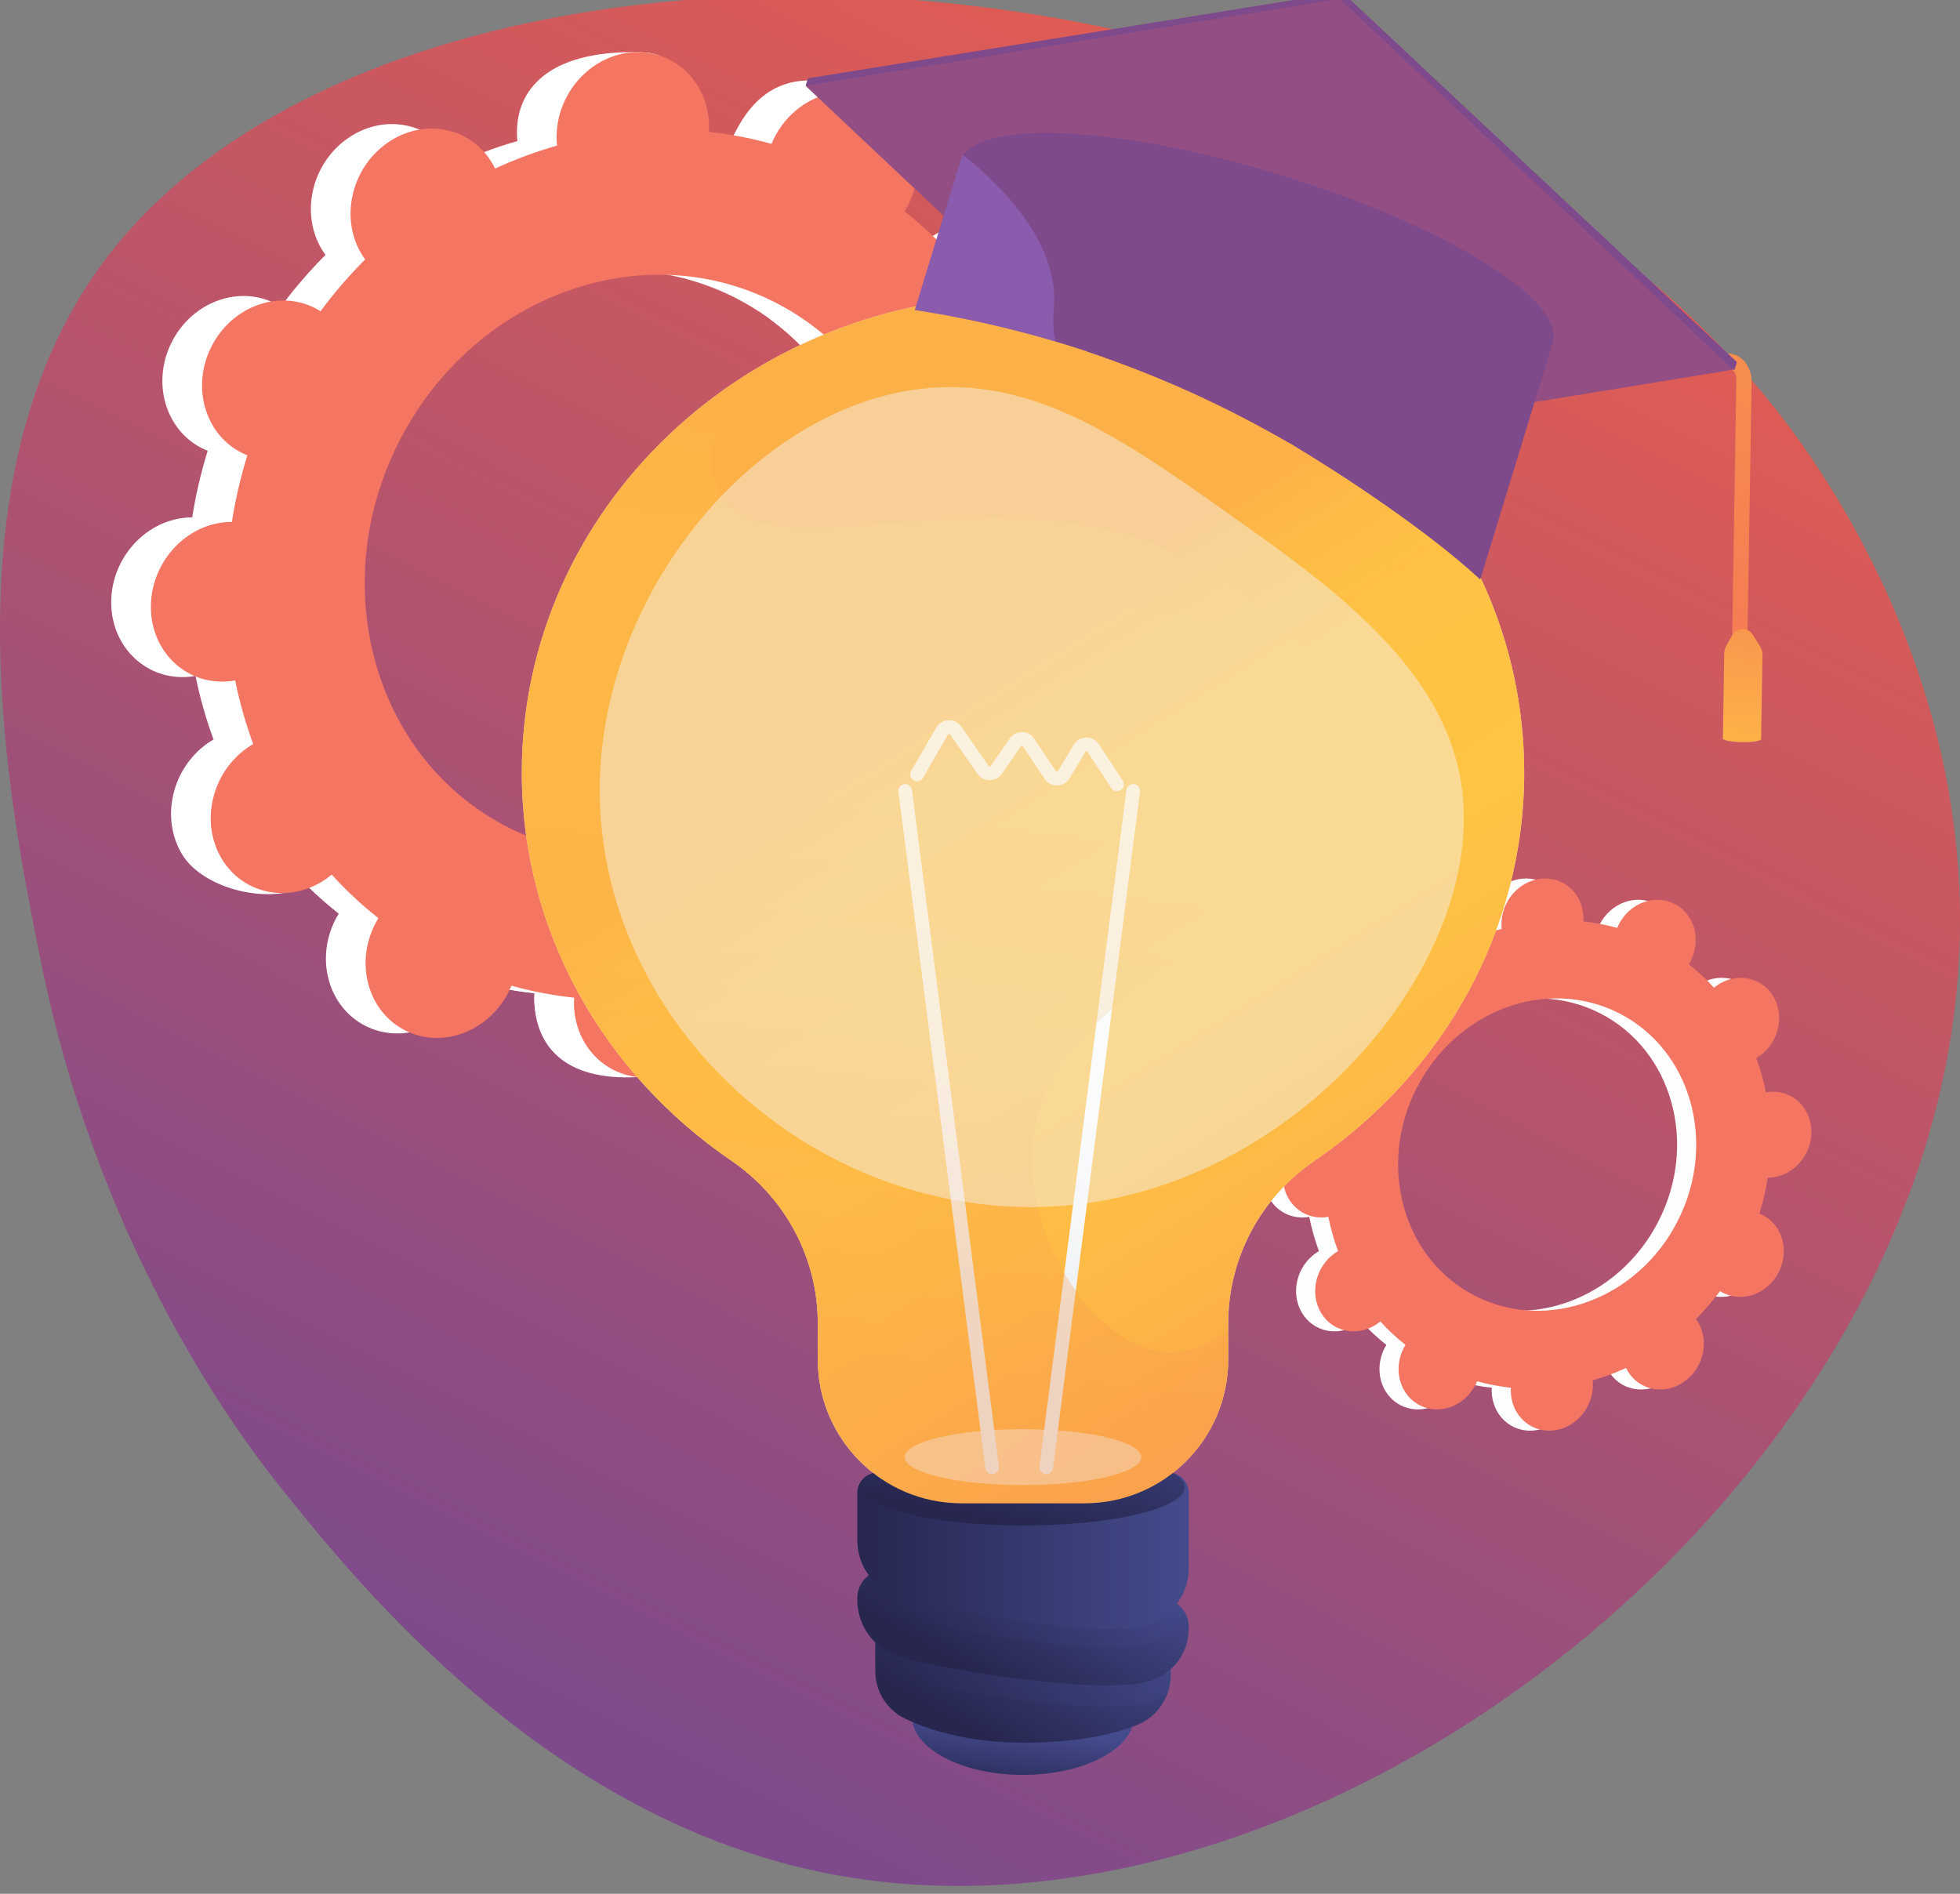
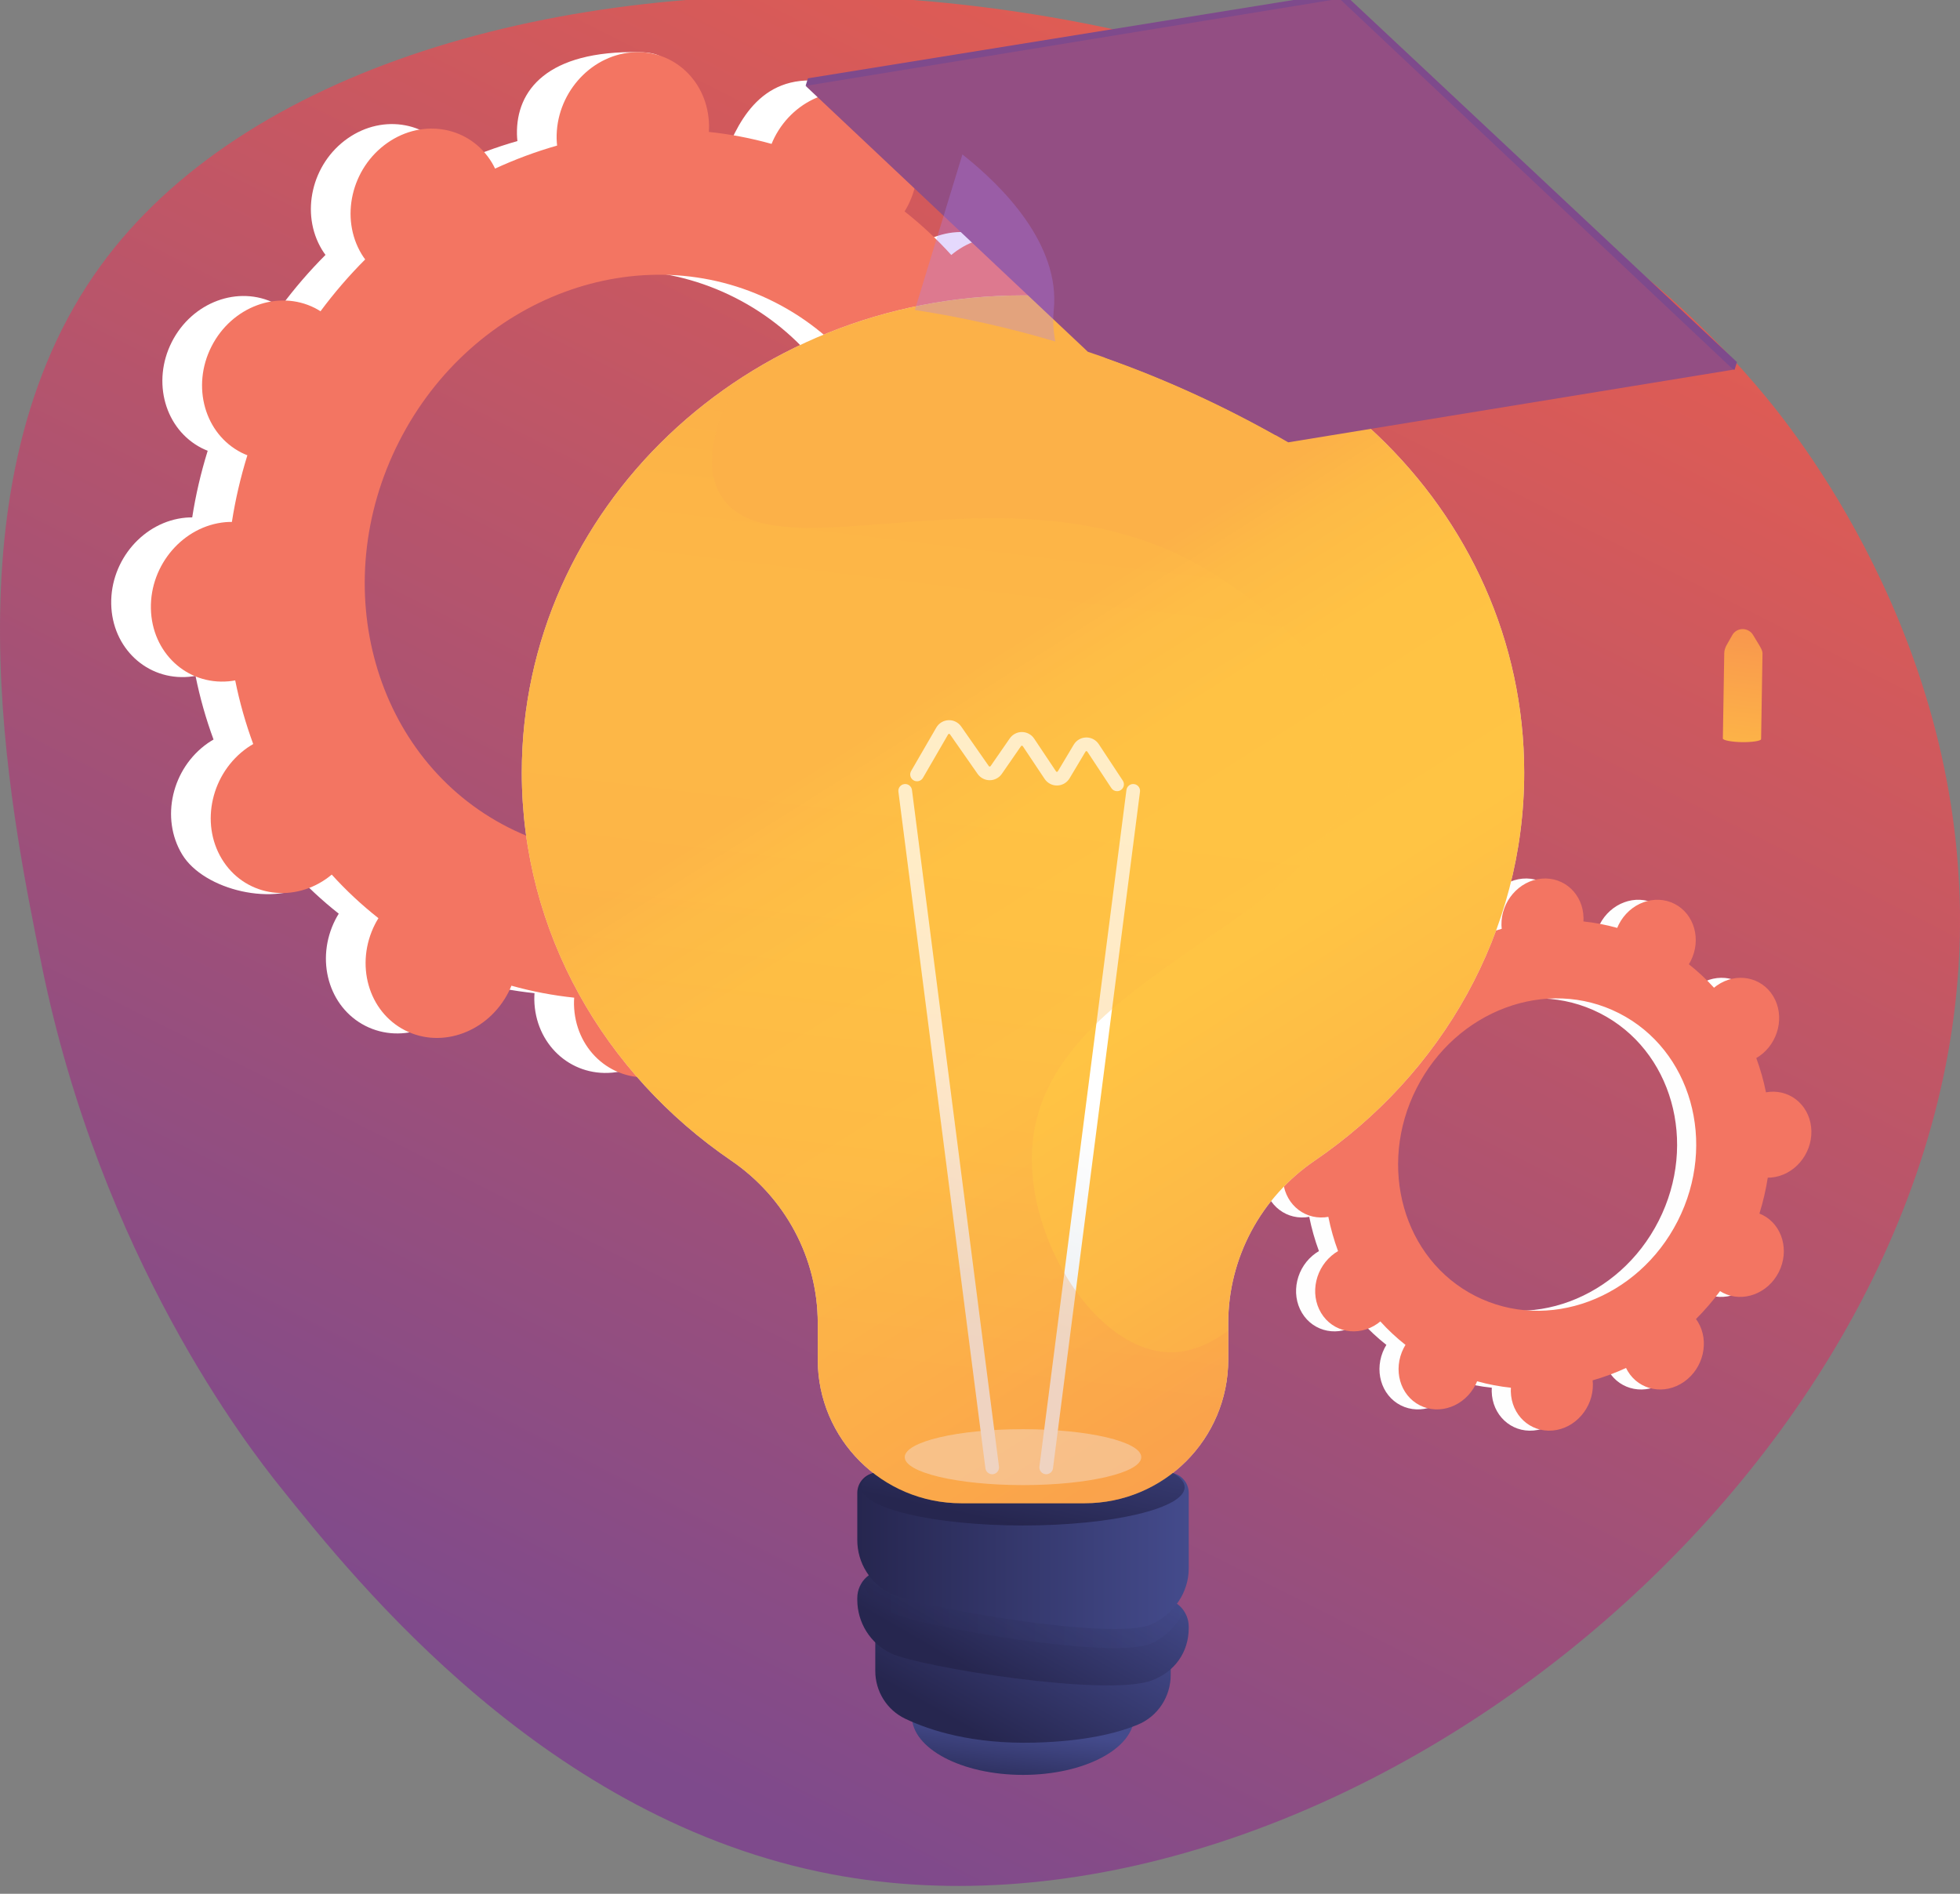
<svg xmlns="http://www.w3.org/2000/svg" xmlns:xlink="http://www.w3.org/1999/xlink" xml:space="preserve" width="759.438mm" height="733.85mm" style="shape-rendering:geometricPrecision; text-rendering:geometricPrecision; image-rendering:optimizeQuality; fill-rule:evenodd; clip-rule:evenodd" viewBox="0 0 75943.8 73385">
  <rect x="0" y="0" width="75943.8" height="73385" fill="#808080" stroke="none" />
  <defs>
    <style type="text/css">  .fil3 {fill:#FEFEFE;fill-rule:nonzero} .fil22 {fill:#934E83;fill-rule:nonzero} .fil21 {fill:#7E4A8C;fill-rule:nonzero} .fil2 {fill:#F37562;fill-rule:nonzero} .fil1 {fill:white;fill-rule:nonzero} .fil18 {fill:#F4F7FA;fill-rule:nonzero;fill-opacity:0.439} .fil13 {fill:#F4F7FA;fill-rule:nonzero;fill-opacity:0.502} .fil4 {fill:#F4F7FA;fill-rule:nonzero;fill-opacity:0.749} .fil0 {fill:url(#id0)} .fil10 {fill:url(#id1);fill-rule:nonzero} .fil8 {fill:url(#id2);fill-rule:nonzero} .fil6 {fill:url(#id3);fill-rule:nonzero} .fil12 {fill:url(#id4);fill-rule:nonzero} .fil11 {fill:url(#id5);fill-rule:nonzero} .fil5 {fill:url(#id6);fill-rule:nonzero} .fil19 {fill:url(#id7);fill-rule:nonzero} .fil20 {fill:url(#id8);fill-rule:nonzero} .fil16 {fill:url(#id9);fill-rule:nonzero} .fil14 {fill:url(#id10);fill-rule:nonzero} .fil15 {fill:url(#id11);fill-rule:nonzero} .fil9 {fill:url(#id12);fill-rule:nonzero;fill-opacity:0.302} .fil7 {fill:url(#id13);fill-rule:nonzero;fill-opacity:0.302} .fil23 {fill:url(#id14);fill-rule:nonzero;fill-opacity:0.302} .fil17 {fill:url(#id15);fill-rule:nonzero;fill-opacity:0.302}  </style>
    <linearGradient id="id0" gradientUnits="userSpaceOnUse" x1="23627.99" y1="67746.14" x2="58094.99" y2="-474.06">
      <stop offset="0" style="stop-opacity:1; stop-color:#7E4A8C" />
      <stop offset="1" style="stop-opacity:1; stop-color:#EB5E4D" />
    </linearGradient>
    <linearGradient id="id1" gradientUnits="userSpaceOnUse" x1="33209.4" y1="59855.59" x2="46041.69" y2="59855.59">
      <stop offset="0" style="stop-opacity:1; stop-color:#26264F" />
      <stop offset="1" style="stop-opacity:1; stop-color:#444B8C" />
    </linearGradient>
    <linearGradient id="id2" gradientUnits="userSpaceOnUse" xlink:href="#id1" x1="38130.65" y1="65070.21" x2="41543.77" y2="59196.54"> </linearGradient>
    <linearGradient id="id3" gradientUnits="userSpaceOnUse" xlink:href="#id1" x1="37813.15" y1="67146.98" x2="41252.73" y2="61023.08"> </linearGradient>
    <linearGradient id="id4" gradientUnits="userSpaceOnUse" x1="36887.11" y1="26082.71" x2="61969.6" y2="65902.5">
      <stop offset="0" style="stop-opacity:1; stop-color:#FCB148" />
      <stop offset="0.051" style="stop-opacity:1; stop-color:#FDBA46" />
      <stop offset="0.141" style="stop-opacity:1; stop-color:#FFC244" />
      <stop offset="0.322" style="stop-opacity:1; stop-color:#FFC444" />
      <stop offset="0.49" style="stop-opacity:1; stop-color:#FDB946" />
      <stop offset="0.78" style="stop-opacity:1; stop-color:#F99C4D" />
      <stop offset="0.871" style="stop-opacity:1; stop-color:#F8924F" />
      <stop offset="1" style="stop-opacity:1; stop-color:#F8924F" />
    </linearGradient>
    <linearGradient id="id5" gradientUnits="userSpaceOnUse" xlink:href="#id1" x1="39294.81" y1="59102.7" x2="40564.81" y2="53202.5"> </linearGradient>
    <linearGradient id="id6" gradientUnits="userSpaceOnUse" xlink:href="#id1" x1="39215.44" y1="69712.5" x2="39559.4" y2="66960.83"> </linearGradient>
    <linearGradient id="id7" gradientUnits="userSpaceOnUse" x1="101348.69" y1="1004.53" x2="78646.55" y2="39043.38">
      <stop offset="0" style="stop-opacity:1; stop-color:#FFC444" />
      <stop offset="1" style="stop-opacity:1; stop-color:#F36F56" />
    </linearGradient>
    <linearGradient id="id8" gradientUnits="userSpaceOnUse" xlink:href="#id7" x1="98348.29" y1="35334.99" x2="99992.23" y2="21963.52"> </linearGradient>
    <linearGradient id="id9" gradientUnits="userSpaceOnUse" x1="30590.21" y1="56054.26" x2="35651.24" y2="41155.23">
      <stop offset="0" style="stop-opacity:1; stop-color:#EBEFF2" />
      <stop offset="0.49" style="stop-opacity:1; stop-color:#EBEFF2" />
      <stop offset="1" style="stop-opacity:1; stop-color:white" />
    </linearGradient>
    <linearGradient id="id10" gradientUnits="userSpaceOnUse" xlink:href="#id9" x1="32320.77" y1="56748.15" x2="37410.78" y2="41808.77"> </linearGradient>
    <linearGradient id="id11" gradientUnits="userSpaceOnUse" xlink:href="#id9" x1="37220.29" y1="58413.96" x2="42310.32" y2="43474.64"> </linearGradient>
    <linearGradient id="id12" gradientUnits="userSpaceOnUse" xlink:href="#id1" x1="33394.61" y1="62140.1" x2="45856.48" y2="62140.1"> </linearGradient>
    <linearGradient id="id13" gradientUnits="userSpaceOnUse" xlink:href="#id1" x1="33897.32" y1="64057.56" x2="45353.77" y2="64057.56"> </linearGradient>
    <linearGradient id="id14" gradientUnits="userSpaceOnUse" x1="47751.25" y1="5299.29" x2="51506.13" y2="-5962.09">
      <stop offset="0" style="stop-opacity:1; stop-color:#AA80F9" />
      <stop offset="1" style="stop-opacity:1; stop-color:#6165D7" />
    </linearGradient>
    <linearGradient id="id15" gradientUnits="userSpaceOnUse" xlink:href="#id4" x1="37732.29" y1="17086.88" x2="32739.63" y2="58308.95"> </linearGradient>
  </defs>
  <g id="Слой_x0020_1">
    <path class="fil0" d="M68383.32 15334.72c-15868.99,-19168.16 -53438.37,-20239.51 -64485.23,-5036.23 -6086.77,8376.92 -3543.25,20898.96 -2288.28,27077.35 2309.47,11369.91 8004.39,18689.56 9247.9,20242.19 3017.39,3767.43 10346.56,12918.55 21373.94,15010.39 18841.98,3574.23 42352.49,-14623.81 43655.06,-35155.29 750.95,-11836.88 -6131.42,-20481.21 -7503.39,-22138.41z" />
    <g id="_1561768672112">
      <g>
        <path class="fil1" d="M35970.49 31658.78c1429.25,725.65 3224.85,59.35 4010.55,-1488.23 785.76,-1547.55 264.08,-3390.4 -1165.15,-4116.04 -74.06,-37.6 -149.65,-69.19 -225.45,-99.43 265.56,-856.3 465.77,-1719.34 600.02,-2582.7 81.92,-0.24 164.15,-1.59 247.68,-9.05 1630.63,-145.36 2924.81,-1643.75 2890.65,-3346.85 -34.1,-1703.12 -1383.69,-2965.9 -3014.32,-2820.56 -85.25,7.65 -168.94,21.09 -252.17,35.9 -170.34,-843.99 -403.73,-1668.44 -698.13,-2466.37 74.98,-43.89 149.65,-89.24 222.54,-140.34 1395.04,-977.37 1841.08,-2906.5 996.24,-4308.69 -844.89,-1402.21 -2660.76,-1746.59 -4055.85,-769.22 -71.46,50.14 -138.75,104.19 -205.18,159.12 -551.05,-609.15 -1155.36,-1173.64 -1809.22,-1688.84 45.96,-75.35 90.96,-151.74 131.66,-231.88 785.76,-1547.6 1812.5,-3238.08 372.06,-3941.26 -3332.14,-1626.68 -4762.05,-234.16 -5547.78,1313.39 -40.69,80.14 -75.78,161.55 -109.48,243.13 -801.79,-223.84 -1614.12,-378.62 -2431.1,-464.05 5.11,-86.02 9.1,-172.22 7.36,-259.53 -34.16,-1703.02 471.17,-2624.64 -1165.6,-2656.47 -3569.28,-69.37 -4773.59,1479.79 -4739.43,3182.83 1.77,89.01 9.23,176.03 18.07,262.47 -817.93,233.15 -1621.29,531.26 -2403.16,891.8 -37.17,-75.96 -75.7,-151.47 -119.86,-224.79 -844.84,-1402.21 -2660.76,-1746.59 -4055.85,-769.12 -1395.1,977.45 -1841.1,2906.45 -996.21,4308.66 43.23,71.86 90.67,139.04 138.83,205.32 -617.8,617.88 -1196.39,1288.76 -1731.06,2008.48 -69.11,-43.34 -139.25,-85.75 -213.28,-123.35 -1429.25,-725.65 -3224.85,-59.37 -4010.61,1488.23 -785.71,1547.55 -264.05,3390.4 1165.2,4116.04 74.03,37.6 149.6,69.19 225.43,99.43 -265.54,856.3 -465.77,1719.34 -599.97,2582.7 -81.97,0.24 -164.15,1.59 -247.65,8.97 -1630.63,145.44 -2924.81,1643.83 -2890.71,3346.93 34.16,1703.12 1383.77,2965.82 3014.37,2820.46 85.22,-7.59 168.94,-20.98 252.17,-35.82 170.31,844.05 403.7,1668.46 698.1,2466.39 -74.98,43.89 -149.6,89.24 -222.54,140.34 -1395.07,977.37 -1841.1,2906.45 -996.21,4308.71 844.89,1402.21 3642.04,2053.67 5037.08,1076.3 71.52,-50.14 -842.49,-411.27 -776.05,-466.2 551.02,609.15 1155.36,1173.64 1809.22,1688.86 -45.96,75.35 -90.96,151.74 -131.66,231.88 -785.76,1547.55 -264.11,3390.4 1165.15,4116.07 1429.23,725.65 3224.85,59.35 4010.58,-1488.23 40.69,-80.2 75.78,-161.61 109.51,-243.18 801.77,223.86 1614.12,378.67 2431.04,464.05 -5.11,86.07 -9.05,172.27 -7.36,259.58 34.18,1703.02 1383.77,2965.82 3014.37,2820.46 1630.63,-145.36 2924.86,-1643.83 2890.68,-3346.85 -1.77,-89.01 -9.21,-176.03 -18.02,-262.47 817.93,-233.15 1621.23,-531.26 2403.16,-891.8 37.15,75.96 75.75,151.47 119.88,224.71 844.87,1402.21 2660.7,1746.67 4055.85,769.2 1395.1,-977.45 1841.08,-2906.45 996.24,-4308.77 -43.29,-71.76 -90.7,-138.93 -138.85,-205.18 617.78,-617.88 1196.39,-1288.76 1731.01,-2008.48 69.06,43.35 139.15,85.74 213.21,123.34zm-17816.86 226.03c-5189.25,-2634.69 -7083.29,-9325.5 -4230.45,-14944.43 2852.82,-5618.93 9372.23,-8038.07 14561.45,-5403.37 5189.27,2634.75 7083.32,9325.56 4230.45,14944.46 -2852.82,5618.95 -9372.18,8038.09 -14561.45,5403.34z" />
-         <path class="fil1" d="M39438.14 23363.32c1630.63,-145.39 2924.81,-1643.8 2890.71,-3346.87 -34.16,-1703.1 -1383.72,-2965.9 -3014.37,-2820.51 -85.25,7.57 -168.94,21.09 -252.17,35.85 -170.29,-844.05 -403.73,-1668.44 -698.13,-2466.37 74.98,-43.87 149.65,-89.27 222.54,-140.36 1395.04,-977.37 3121.03,-3338.99 2136.78,-4647.12 -1868.09,-2482.77 -3801.35,-1408.09 -5196.42,-430.77 -71.46,50.14 -138.75,104.17 -205.18,159.04 -551.05,-609.1 -1155.36,-1173.59 -1809.25,-1688.81 45.98,-75.35 91.02,-151.71 131.71,-231.83 427.62,-842.25 465.38,-1770.86 182.96,-2560.32 -1347.47,2371.65 -2676.82,4753.21 -3982.38,7147.8 4139.86,3033.58 5457.83,9011.76 2870.17,14108.43 -2192.79,4318.95 -6551.69,6744.07 -10807.81,6440.22 -189.87,492.34 -376.26,987.43 -579.6,1475.05 -551.71,1323.26 -1178.45,2619.35 -1806.02,3913.66 394.68,74.43 791.05,133.01 1188.64,174.6 -5.13,86.1 -9.1,172.32 -7.36,259.58 34.16,1703.1 1068.15,3150.05 4023.41,2993.28 1634.81,-86.7 1915.77,-1816.58 1881.58,-3519.65 -1.77,-88.95 -9.21,-176.03 -18.02,-262.44 817.93,-233.2 1621.23,-531.28 2403.13,-891.8 37.17,75.96 75.78,151.47 119.91,224.71 844.87,1402.24 3775.9,1998 5170.99,1020.58 1395.12,-977.45 725.96,-3157.8 -118.9,-4560.09 -43.29,-71.81 -90.7,-139.01 -138.85,-205.32 617.8,-617.8 1196.39,-1288.76 1731.01,-2008.4 69.16,43.39 139.25,85.78 213.31,123.3 1429.2,725.73 3224.85,59.35 4010.61,-1488.23 785.71,-1547.52 264.05,-3390.42 -1165.2,-4116.04 -74.06,-37.6 -149.65,-69.19 -225.45,-99.4 265.56,-856.3 465.77,-1719.37 600.02,-2582.68 81.87,-0.28 164.1,-1.65 247.63,-9.09z" />
        <path class="fil2" d="M37507.71 31833.56c1429.2,725.67 3224.79,59.37 4010.55,-1488.18 785.76,-1547.6 264.05,-3390.42 -1165.17,-4116.07 -74.03,-37.6 -149.6,-69.19 -225.43,-99.4 265.56,-856.32 465.77,-1719.37 600.02,-2582.76 81.92,-0.24 164.15,-1.59 247.65,-9.05 1630.65,-145.36 2924.81,-1643.72 2890.68,-3346.85 -34.13,-1703.1 -1383.69,-2965.9 -3014.32,-2820.54 -85.25,7.65 -168.94,21.09 -252.2,35.88 -170.34,-843.99 -403.73,-1668.46 -698.13,-2466.39 75.01,-43.87 149.65,-89.22 222.54,-140.34 1395.04,-977.37 1841.1,-2906.45 996.21,-4308.66 -844.84,-1402.24 -2660.76,-1746.59 -4055.8,-769.22 -71.46,50.14 -138.72,104.19 -205.18,159.09 -551.05,-609.15 -1155.36,-1173.61 -1809.25,-1688.81 45.96,-75.38 91.02,-151.74 131.71,-231.91 785.76,-1547.57 264.05,-3390.4 -1165.2,-4116.04 -1429.25,-725.65 -3224.79,-59.37 -4010.55,1488.2 -40.69,80.17 -75.78,161.58 -109.54,243.18 -801.77,-223.86 -1614.12,-378.65 -2431.04,-464.05 5.11,-86.07 9.08,-172.27 7.36,-259.53 -34.16,-1703.04 -1383.72,-2965.85 -3014.37,-2820.51 -1630.6,145.36 -2924.81,1643.83 -2890.65,3346.85 1.77,89.03 9.21,176.03 18.04,262.47 -817.96,233.18 -1621.26,531.28 -2403.16,891.8 -37.17,-75.94 -75.72,-151.42 -119.86,-224.79 -844.89,-1402.21 -2660.76,-1746.57 -4055.85,-769.12 -1395.12,977.42 -1841.08,2906.45 -996.24,4308.69 43.29,71.83 90.7,139.01 138.85,205.32 -617.8,617.86 -1196.39,1288.76 -1731.06,2008.45 -69.11,-43.37 -139.25,-85.73 -213.28,-123.3 -1429.23,-725.67 -3224.85,-59.37 -4010.61,1488.2 -785.71,1547.6 -264.05,3390.4 1165.17,4116.07 74.03,37.6 149.6,69.19 225.43,99.4 -265.54,856.32 -465.77,1719.37 -600.02,2582.7 -81.92,0.24 -164.12,1.61 -247.62,9.02 -1630.68,145.44 -2924.81,1643.78 -2890.71,3346.9 34.16,1703.1 1383.77,2965.82 3014.37,2820.48 85.22,-7.59 168.94,-21.01 252.17,-35.82 170.31,843.99 403.7,1668.44 698.1,2466.42 -75.01,43.87 -149.65,89.22 -222.57,140.34 -1395.04,977.37 -1841.08,2906.45 -996.21,4308.66 844.89,1402.24 2660.76,1746.59 4055.82,769.22 71.52,-50.11 138.75,-104.19 205.24,-159.07 551.02,609.1 1155.36,1173.61 1809.22,1688.81 -45.96,75.38 -90.99,151.74 -131.71,231.91 -785.71,1547.55 -264.05,3390.4 1165.2,4116.04 1429.23,725.65 3224.85,59.37 4010.55,-1488.23 40.72,-80.14 75.8,-161.55 109.54,-243.13 801.77,223.86 1614.12,378.67 2431.04,464.05 -5.11,86.07 -9.05,172.27 -7.36,259.53 34.18,1703.04 1383.74,2965.82 3014.37,2820.46 1630.63,-145.31 2924.86,-1643.78 2890.65,-3346.79 -1.77,-89.03 -9.21,-176.03 -18.02,-262.52 817.93,-233.15 1621.23,-531.26 2403.13,-891.75 37.17,75.91 75.72,151.42 119.91,224.68 844.89,1402.24 2660.73,1746.67 4055.82,769.22 1395.12,-977.45 1841.13,-2906.47 996.29,-4308.77 -43.31,-71.76 -90.7,-138.93 -138.91,-205.21 617.8,-617.86 1196.39,-1288.76 1731.06,-2008.45 69.19,43.29 139.28,85.62 213.33,123.22zm-17816.85 226.09c-5189.25,-2634.69 -7083.29,-9325.5 -4230.45,-14944.43 2852.84,-5618.93 9372.23,-8038.07 14561.48,-5403.37 5189.25,2634.69 7083.32,9325.5 4230.45,14944.43 -2852.85,5618.92 -9372.21,8038.06 -14561.48,5403.37z" />
      </g>
      <g>
        <path class="fil3" d="M66020.75 50097.38c769.75,390.79 1736.8,31.96 2159.98,-801.5 423.15,-833.46 142.21,-1825.97 -627.51,-2216.76 -39.9,-20.27 -80.57,-37.25 -121.42,-53.55 143.01,-461.2 250.83,-925.96 323.16,-1390.94 44.13,-0.11 88.37,-0.87 133.38,-4.89 878.18,-78.26 1575.17,-885.27 1556.81,-1802.47 -18.36,-917.23 -745.2,-1597.34 -1623.4,-1519.05 -45.93,4.13 -91.02,11.35 -135.86,19.31 -91.73,-454.55 -217.41,-898.58 -375.97,-1328.31 40.38,-23.63 80.59,-48.05 119.86,-75.59 751.31,-526.34 991.53,-1565.33 536.55,-2320.5 -455.03,-755.17 -1433.01,-940.67 -2184.32,-414.28 -38.52,27.01 -74.72,56.09 -110.52,85.67 -296.76,-328.06 -622.22,-632.06 -974.38,-909.53 24.74,-40.59 49,-81.7 70.91,-124.91 423.2,-833.46 142.21,-1825.97 -627.54,-2216.76 -769.7,-390.82 -1736.75,-31.96 -2159.95,801.5 -21.91,43.15 -40.8,87 -58.98,130.94 -431.8,-120.57 -869.32,-203.94 -1309.26,-249.93 2.75,-46.33 4.87,-92.79 3.94,-139.78 -18.42,-917.18 -745.25,-1597.29 -1623.43,-1519.03 -878.23,78.29 -1575.22,885.3 -1556.83,1802.53 0.98,47.89 4.97,94.77 9.74,141.34 -440.5,125.57 -873.18,286.12 -1294.26,480.27 -20,-40.9 -40.77,-81.54 -64.53,-121.05 -455.03,-755.23 -1433.01,-940.67 -2184.37,-414.23 -751.36,526.42 -991.55,1565.33 -536.52,2320.5 23.28,38.74 48.82,74.88 74.77,110.57 -332.74,332.77 -644.34,694.08 -932.31,1081.7 -37.23,-23.36 -74.96,-46.17 -114.86,-66.44 -769.73,-390.82 -1736.78,-31.96 -2159.93,801.5 -423.2,833.46 -142.27,1825.97 627.49,2216.76 39.9,20.27 80.62,37.25 121.42,53.55 -143.01,461.2 -250.83,925.99 -323.11,1390.97 -44.13,0.16 -88.45,0.85 -133.4,4.87 -878.23,78.29 -1575.22,885.3 -1556.83,1802.53 18.36,917.23 745.25,1597.29 1623.43,1519 45.91,-4.07 90.99,-11.27 135.81,-19.29 91.73,454.55 217.41,898.58 376,1328.31 -40.4,23.63 -80.62,48.05 -119.88,75.59 -751.31,526.34 -991.55,1565.33 -536.5,2320.5 455,755.17 1432.96,940.67 2184.32,414.28 38.47,-27.01 74.72,-56.12 110.49,-85.67 296.78,328.06 622.27,632.04 974.38,909.51 -24.74,40.61 -49,81.7 -70.91,124.91 -423.15,833.46 -142.21,1825.94 627.54,2216.76 769.75,390.79 1736.78,31.96 2159.95,-801.5 21.91,-43.15 40.8,-87.02 58.98,-130.94 431.83,120.57 869.32,203.94 1309.29,249.93 -2.75,46.38 -4.87,92.79 -3.92,139.78 18.36,917.18 745.23,1597.29 1623.43,1519.03 878.21,-78.29 1575.22,-885.3 1556.81,-1802.47 -0.98,-47.94 -4.97,-94.83 -9.74,-141.39 440.56,-125.57 873.18,-286.12 1294.29,-480.3 20,40.9 40.8,81.54 64.56,120.99 455.03,755.23 1432.96,940.7 2184.32,414.28 751.36,-526.42 991.55,-1565.33 536.55,-2320.53 -23.34,-38.68 -48.84,-74.85 -74.8,-110.52 332.74,-332.77 644.37,-694.08 932.31,-1081.7 37.14,23.35 74.93,46.16 114.77,66.43zm-9595.53 121.7c-2794.77,-1418.93 -3814.84,-5022.37 -2278.38,-8048.55 1536.44,-3026.17 5047.56,-4329.03 7842.3,-2910.07 2794.77,1418.93 3814.84,5022.37 2278.41,8048.55 -1536.47,3026.17 -5047.59,4329.06 -7842.33,2910.07z" />
      </g>
      <g>
        <path class="fil2" d="M66761.13 50097.38c769.75,390.79 1736.8,31.96 2159.98,-801.5 423.15,-833.46 142.21,-1825.97 -627.51,-2216.76 -39.9,-20.27 -80.57,-37.25 -121.42,-53.55 143.01,-461.2 250.83,-925.96 323.16,-1390.94 44.13,-0.11 88.37,-0.87 133.38,-4.89 878.18,-78.26 1575.17,-885.27 1556.81,-1802.47 -18.36,-917.23 -745.2,-1597.34 -1623.4,-1519.05 -45.93,4.13 -91.02,11.35 -135.86,19.31 -91.73,-454.55 -217.41,-898.58 -375.97,-1328.31 40.38,-23.63 80.59,-48.05 119.86,-75.59 751.31,-526.34 991.53,-1565.33 536.55,-2320.5 -455.03,-755.17 -1433.01,-940.67 -2184.32,-414.28 -38.52,27.01 -74.72,56.09 -110.52,85.67 -296.76,-328.06 -622.22,-632.06 -974.38,-909.53 24.74,-40.59 49,-81.7 70.91,-124.91 423.2,-833.46 142.21,-1825.97 -627.54,-2216.76 -769.7,-390.82 -1736.75,-31.96 -2159.95,801.5 -21.91,43.15 -40.8,87 -58.98,130.94 -431.8,-120.57 -869.32,-203.94 -1309.26,-249.93 2.75,-46.33 4.87,-92.79 3.94,-139.78 -18.42,-917.18 -745.25,-1597.29 -1623.43,-1519.03 -878.23,78.29 -1575.22,885.3 -1556.83,1802.53 0.98,47.89 4.97,94.77 9.74,141.34 -440.5,125.57 -873.18,286.12 -1294.26,480.27 -20,-40.9 -40.77,-81.54 -64.53,-121.05 -455.03,-755.23 -1433.01,-940.67 -2184.37,-414.23 -751.36,526.42 -991.55,1565.33 -536.52,2320.5 23.28,38.74 48.82,74.88 74.77,110.57 -332.74,332.77 -644.34,694.08 -932.31,1081.7 -37.23,-23.36 -74.96,-46.17 -114.86,-66.44 -769.73,-390.82 -1736.78,-31.96 -2159.93,801.5 -423.2,833.46 -142.27,1825.97 627.49,2216.76 39.9,20.27 80.62,37.25 121.42,53.55 -143.01,461.2 -250.83,925.99 -323.11,1390.97 -44.13,0.16 -88.45,0.85 -133.4,4.87 -878.23,78.29 -1575.22,885.3 -1556.83,1802.53 18.36,917.23 745.25,1597.29 1623.43,1519 45.91,-4.07 90.99,-11.27 135.81,-19.29 91.73,454.55 217.41,898.58 376,1328.31 -40.4,23.63 -80.62,48.05 -119.88,75.59 -751.31,526.34 -991.55,1565.33 -536.5,2320.5 455,755.17 1432.96,940.67 2184.32,414.28 38.47,-27.01 74.72,-56.12 110.49,-85.67 296.78,328.06 622.27,632.04 974.38,909.51 -24.74,40.61 -49,81.7 -70.91,124.91 -423.15,833.46 -142.21,1825.94 627.54,2216.76 769.75,390.79 1736.78,31.96 2159.95,-801.5 21.91,-43.15 40.8,-87.02 58.98,-130.94 431.83,120.57 869.32,203.94 1309.29,249.93 -2.75,46.38 -4.87,92.79 -3.92,139.78 18.36,917.18 745.23,1597.29 1623.43,1519.03 878.21,-78.29 1575.22,-885.3 1556.81,-1802.47 -0.98,-47.94 -4.97,-94.83 -9.74,-141.39 440.56,-125.57 873.18,-286.12 1294.29,-480.3 20,40.9 40.8,81.54 64.56,120.99 455.03,755.23 1432.96,940.7 2184.32,414.28 751.36,-526.42 991.55,-1565.33 536.55,-2320.53 -23.34,-38.68 -48.84,-74.85 -74.8,-110.52 332.74,-332.77 644.37,-694.08 932.31,-1081.7 37.14,23.35 74.93,46.16 114.77,66.43zm-9595.53 121.7c-2794.77,-1418.93 -3814.84,-5022.37 -2278.38,-8048.55 1536.44,-3026.17 5047.56,-4329.03 7842.3,-2910.07 2794.77,1418.93 3814.84,5022.37 2278.41,8048.55 -1536.47,3026.17 -5047.59,4329.06 -7842.33,2910.07z" />
      </g>
    </g>
    <g id="_1561768673456">
      <g>
        <path class="fil4" d="M59057.92 29937.18c0,-10212.39 -8694.55,-18491.2 -19419.83,-18491.2 -10725.28,0 -19419.83,8278.81 -19419.83,18491.2 0,6197.65 3202.41,11682.92 8117.47,15037.99 2085.21,1423.35 3349.76,3769.36 3349.76,6294.04l0 1415.04c0,3074.59 2492.45,5567.02 5567.05,5567.02l4771.08 0.01c3074.59,0 5567.02,-2492.43 5567.02,-5567.02l0 -1415.04c0,-2524.68 1264.6,-4870.69 3349.76,-6294.04 4915.11,-3355.08 8117.52,-8840.34 8117.52,-15038z" />
        <ellipse class="fil5" cx="39638.09" cy="66495.83" rx="4307.84" ry="2280.71" />
        <path class="fil6" d="M33914.54 62421.59l0 2329.1c0,787.98 448.44,1509.98 1159.67,1849.2 987.43,470.88 2629.14,987.69 5015.07,926.54 1935.61,-49.61 3197.78,-365.71 4000.24,-697.79 775.2,-320.83 1272.09,-1087.41 1272.09,-1926.38l0 -1288.65 -11447.07 -1192.02z" />
-         <path class="fil7" d="M33914.54 64461.66c174.44,169.6 376.53,313.5 603.46,421.69 1107.76,528.29 8363.8,1708.68 10114.07,1051.03 227.3,-85.38 431.8,-199.65 610.9,-337.48 76.6,-219.95 118.69,-454.05 118.69,-694.69l0 -1288.65 -11447.09 -1191.97 0 2040.07 -0.03 0z" />
        <path class="fil8" d="M34422.73 60836.92c-644.71,-67.15 -1205.76,438.52 -1205.76,1086.72l0 66.01c0,884.03 503.08,1694.02 1301.04,2074.57 1107.76,528.29 8363.8,1708.71 10114.07,1051.03 881.09,-331.05 1427.14,-1087.52 1427.14,-2028.75l0 -53.13c0,-559.62 -422.83,-1028.78 -979.43,-1086.72l-10657.06 -1109.73z" />
        <path class="fil9" d="M45079.77 61946.66l-10657.02 -1109.72c-420.45,-43.79 -804.17,156.87 -1021.08,480.96 214.07,504.45 603.91,926.41 1116.33,1170.78 1107.76,528.29 8672.8,1862.59 10114.07,1183.48 561.02,-264.4 1001,-710.7 1236.77,-1253.2 -175.66,-257.56 -458.29,-437.85 -789.07,-472.3z" />
        <path class="fil10" d="M34005.8 57063.49c-435.66,0 -788.83,353.17 -788.83,788.83l0 1824.14c0,884.03 503.08,1694.02 1301.04,2074.55 1107.76,528.29 8672.8,1862.59 10114.07,1183.45 851.46,-401.24 1427.14,-1219.91 1427.14,-2161.17l-0.01 -2921c0,-435.66 -353.17,-788.83 -788.8,-788.83l-11264.61 0 0 0.03z" />
        <path class="fil11" d="M45900.38 57631.33c0,817.72 -2803.71,1480.58 -6262.26,1480.58 -3458.58,0 -6262.29,-662.86 -6262.29,-1480.58 0,-817.69 2803.71,-1480.56 6262.29,-1480.56 3458.55,0.01 6262.26,662.9 6262.26,1480.56z" />
        <path class="fil12" d="M59057.92 29937.18c0,-10212.39 -8694.55,-18491.2 -19419.83,-18491.2 -10725.28,0 -19419.83,8278.81 -19419.83,18491.2 0,6197.65 3202.41,11682.92 8117.47,15037.99 2085.21,1423.35 3349.76,3769.36 3349.76,6294.04l0 1415.04c0,3074.59 2492.45,5567.02 5567.05,5567.02l4771.08 0.01c3074.59,0 5567.02,-2492.43 5567.02,-5567.02l0 -1415.04c0,-2524.68 1264.6,-4870.69 3349.76,-6294.04 4915.11,-3355.08 8117.52,-8840.34 8117.52,-15038z" />
        <path class="fil13" d="M44220.35 56463.88c0,-598.32 -2051.55,-1083.36 -4582.26,-1083.36 -2530.71,0 -4582.26,485.04 -4582.26,1083.36 0,598.32 2051.55,1083.36 4582.26,1083.36 2530.71,0 4582.26,-485.04 4582.26,-1083.36z" />
        <g>
          <path class="fil14" d="M38443.97 57125.95c-131.23,0 -245.14,-97.47 -262.33,-231.06l-3371 -26215.53c-18.63,-145.04 83.85,-277.73 228.92,-296.33 145.34,-19.53 277.73,83.79 296.41,228.84l3371.03 26215.53c18.63,145.07 -83.87,277.73 -228.94,296.36 -11.47,1.53 -22.82,2.19 -34.09,2.19z" />
          <path class="fil15" d="M40537.78 57125.95c-11.24,0 -22.62,-0.64 -34.08,-2.2 -145.07,-18.63 -247.54,-151.29 -228.92,-296.36l3371.08 -26215.53c18.68,-145.07 151.21,-248.5 296.41,-228.84 145.07,18.63 247.54,151.29 228.92,296.33l-3371.08 26215.53c-17.2,133.57 -131.1,231.07 -262.33,231.07z" />
          <path class="fil16" d="M43283.17 30658.15c-86.04,0 -170.5,-41.88 -221.35,-119.09l-930.35 -1411.42c-9.58,-14.5 -24.32,-22.91 -37.76,-21.22 -23.07,0.53 -32.83,16.93 -36.01,22.25l-614.23 1028.83c-101.81,170.42 -280.25,275.14 -477.39,280.06 -195.87,6.35 -381.03,-90.88 -491.52,-256.41l-843.41 -1264.55c-9.18,-13.71 -21.46,-20.8 -36.46,-20.96 -17.91,3.36 -26.3,6.35 -35.3,19.26l-740.97 1070.98c-107,154.75 -282.44,247.36 -469.34,247.73l-1.15 0.01c-186.85,0 -362.61,-92.05 -470.4,-246.57l-1068.2 -1530.24c-9.63,-13.84 -23.2,-18.63 -37.68,-20.03 -15.27,0.66 -27.23,8.41 -35.61,22.89l-974.99 1683.07c-73.26,126.47 -235.4,169.65 -361.84,96.33 -126.58,-73.32 -169.7,-235.32 -96.39,-361.9l974.99 -1683.09c99.17,-171.08 275.46,-278.1 471.62,-286.39 194.57,-9.95 380.97,83.79 494.24,246.06l1068.12 1530.24c9.26,13.18 21.4,20.06 36.09,20.06l0.05 0.01c14.34,-0.13 26.11,-6.61 35.03,-19.39l740.94 -1070.98c108.43,-156.58 286.94,-249.79 475.32,-247.6 189.76,1.69 366.42,97.6 472.57,256.78l843.36 1264.42c9.5,14.23 23.73,26.11 37.76,20.82 22.97,-0.53 32.65,-16.83 35.82,-22.12l614.23 -1028.83c102.21,-171.05 281.28,-275.8 479.05,-280.19 195.77,-4.39 381.82,92.58 491.68,259.24l930.38 1411.42c80.49,122.05 46.73,286.25 -75.41,366.82 -44.89,29.6 -95.45,43.7 -145.49,43.7z" />
        </g>
        <path class="fil17" d="M39990.51 44522.45c416.03,-7127.11 12431.02,-8795.07 12379.54,-15159.99 -31.7,-3920.12 -4806.16,-6831.41 -5825.68,-7414.47 -7512.39,-4296.67 -16759,665.03 -18668.63,-2846.65 -475.46,-874.32 -252.54,-1826.07 -125.57,-2368.1 191.88,-819.18 626.32,-1582.18 1270.77,-2280.05 -5300.21,3301.76 -8802.71,9003 -8802.71,15484.03 0,6197.65 3202.41,11682.97 8117.47,15037.99 2085.21,1423.38 3349.76,3769.41 3349.76,6294.07l0 1415.04c0,3074.59 2492.45,5567.02 5567.05,5567.02l4771.09 -0.01c3074.56,0 5567.02,-2492.43 5567.02,-5567.02l0 -1131.36c-656.67,503.24 -1410.84,854.21 -2237.85,847.43 -2869.51,-23.62 -5569.29,-4331.27 -5362.26,-7877.93z" />
-         <path class="fil18" d="M56659.82 30658.15c837.38,6992.36 -7017.28,16116.04 -16711.14,16116.09 -8940.4,0.05 -16681.77,-7389.44 -16711.14,-16116.09 -25.66,-7627.17 5961.33,-14856.83 12488.47,-15596.87 4309.11,-488.55 7796.16,1969.48 11703.42,4723.69 4112.29,2898.69 8659.26,6103.83 9230.39,10873.18z" />
      </g>
      <g>
        <g>
          <g>
-             <path class="fil19" d="M67371.45 27191.82c-137.82,-2.25 -294.51,-116.58 -292.26,-254.4l198.65 -12165.67c4.5,-275.19 -64.77,-477.81 -339.99,-482.31l-17967.77 -293.4c-137.82,-2.25 -246.96,-162.59 -244.71,-300.41 2.25,-137.82 116.58,-294.51 254.4,-292.26l17967.77 293.4c550.41,9 931.94,534.25 922.97,1084.66l-198.65 12165.67c-2.28,137.82 -162.59,246.96 -300.41,244.72z" />
-           </g>
+             </g>
          <path class="fil20" d="M68161.26 24993.23l-232.44 -381.69c-78.85,-144.62 -242.68,-234.82 -407.41,-234.84 -164.73,-0.03 -322.45,89.85 -401.35,234.42l-221.22 389.68c-51.38,94.22 -87.71,199.34 -89.46,306.65l-54.03 3309.59c-1.16,71.07 359.7,134.59 738.72,140.78 379.02,6.19 741.76,-45.51 742.92,-116.58l54.19 -3318.93c1.89,-114.55 -75.05,-228.46 -129.92,-329.08z" />
        </g>
        <path class="fil21" d="M42834.31 13866.68c2250.89,795.58 4446.77,1792.55 6587.23,2992.76l16984.4 -2773.1 803.01 245.69 68.69 -224.66 23.68 -77.34 -15295.01 -14335.1 -20702.04 3339.92 -18.89 61.89 -68.74 224.63 628.33 192.25 10989.34 10353.06z" />
        <path class="fil22" d="M49914.48 17140.19l17246.86 -2815.96 -15257.94 -14374.5 -20688.67 3377.88 10938.25 10304.97c2663.66,888.92 5250.95,2057.59 7761.5,3507.61z" />
-         <path class="fil21" d="M49984.04 17179.82c2000.91,1195.02 5319.24,3376.72 7371.61,5277.14l2810.01 -9185.57c89.3,-291.94 13.6,-621.9 -204.44,-983.03 -1015.44,-1665.02 -5142.97,-3916.39 -10360.5,-5512.49 -5217.53,-1596.1 -9898.19,-2039.33 -11671.38,-1227.38 -274.27,126.81 -479.58,280.99 -601.48,466.8 -53.53,73.53 -92.79,151.42 -117.95,233.57l-1762.89 5762.81c1171.1,180.1 2769.18,477.78 4629.18,988.46 5080.94,1395.01 8647.73,3427.11 9907.84,4179.69z" />
        <path class="fil23" d="M40892.93 13234.7c-81.02,-394.44 -104.25,-802.56 -62.39,-1223.17 254.24,-2553.49 -2003.05,-4809.15 -3502.63,-5996.25 -12.41,-9.97 -24.92,-20 -37.28,-29.98l-1843.54 6026.39c1848.88,284.3 3664.13,692.12 5445.84,1223.01z" />
      </g>
    </g>
  </g>
</svg>